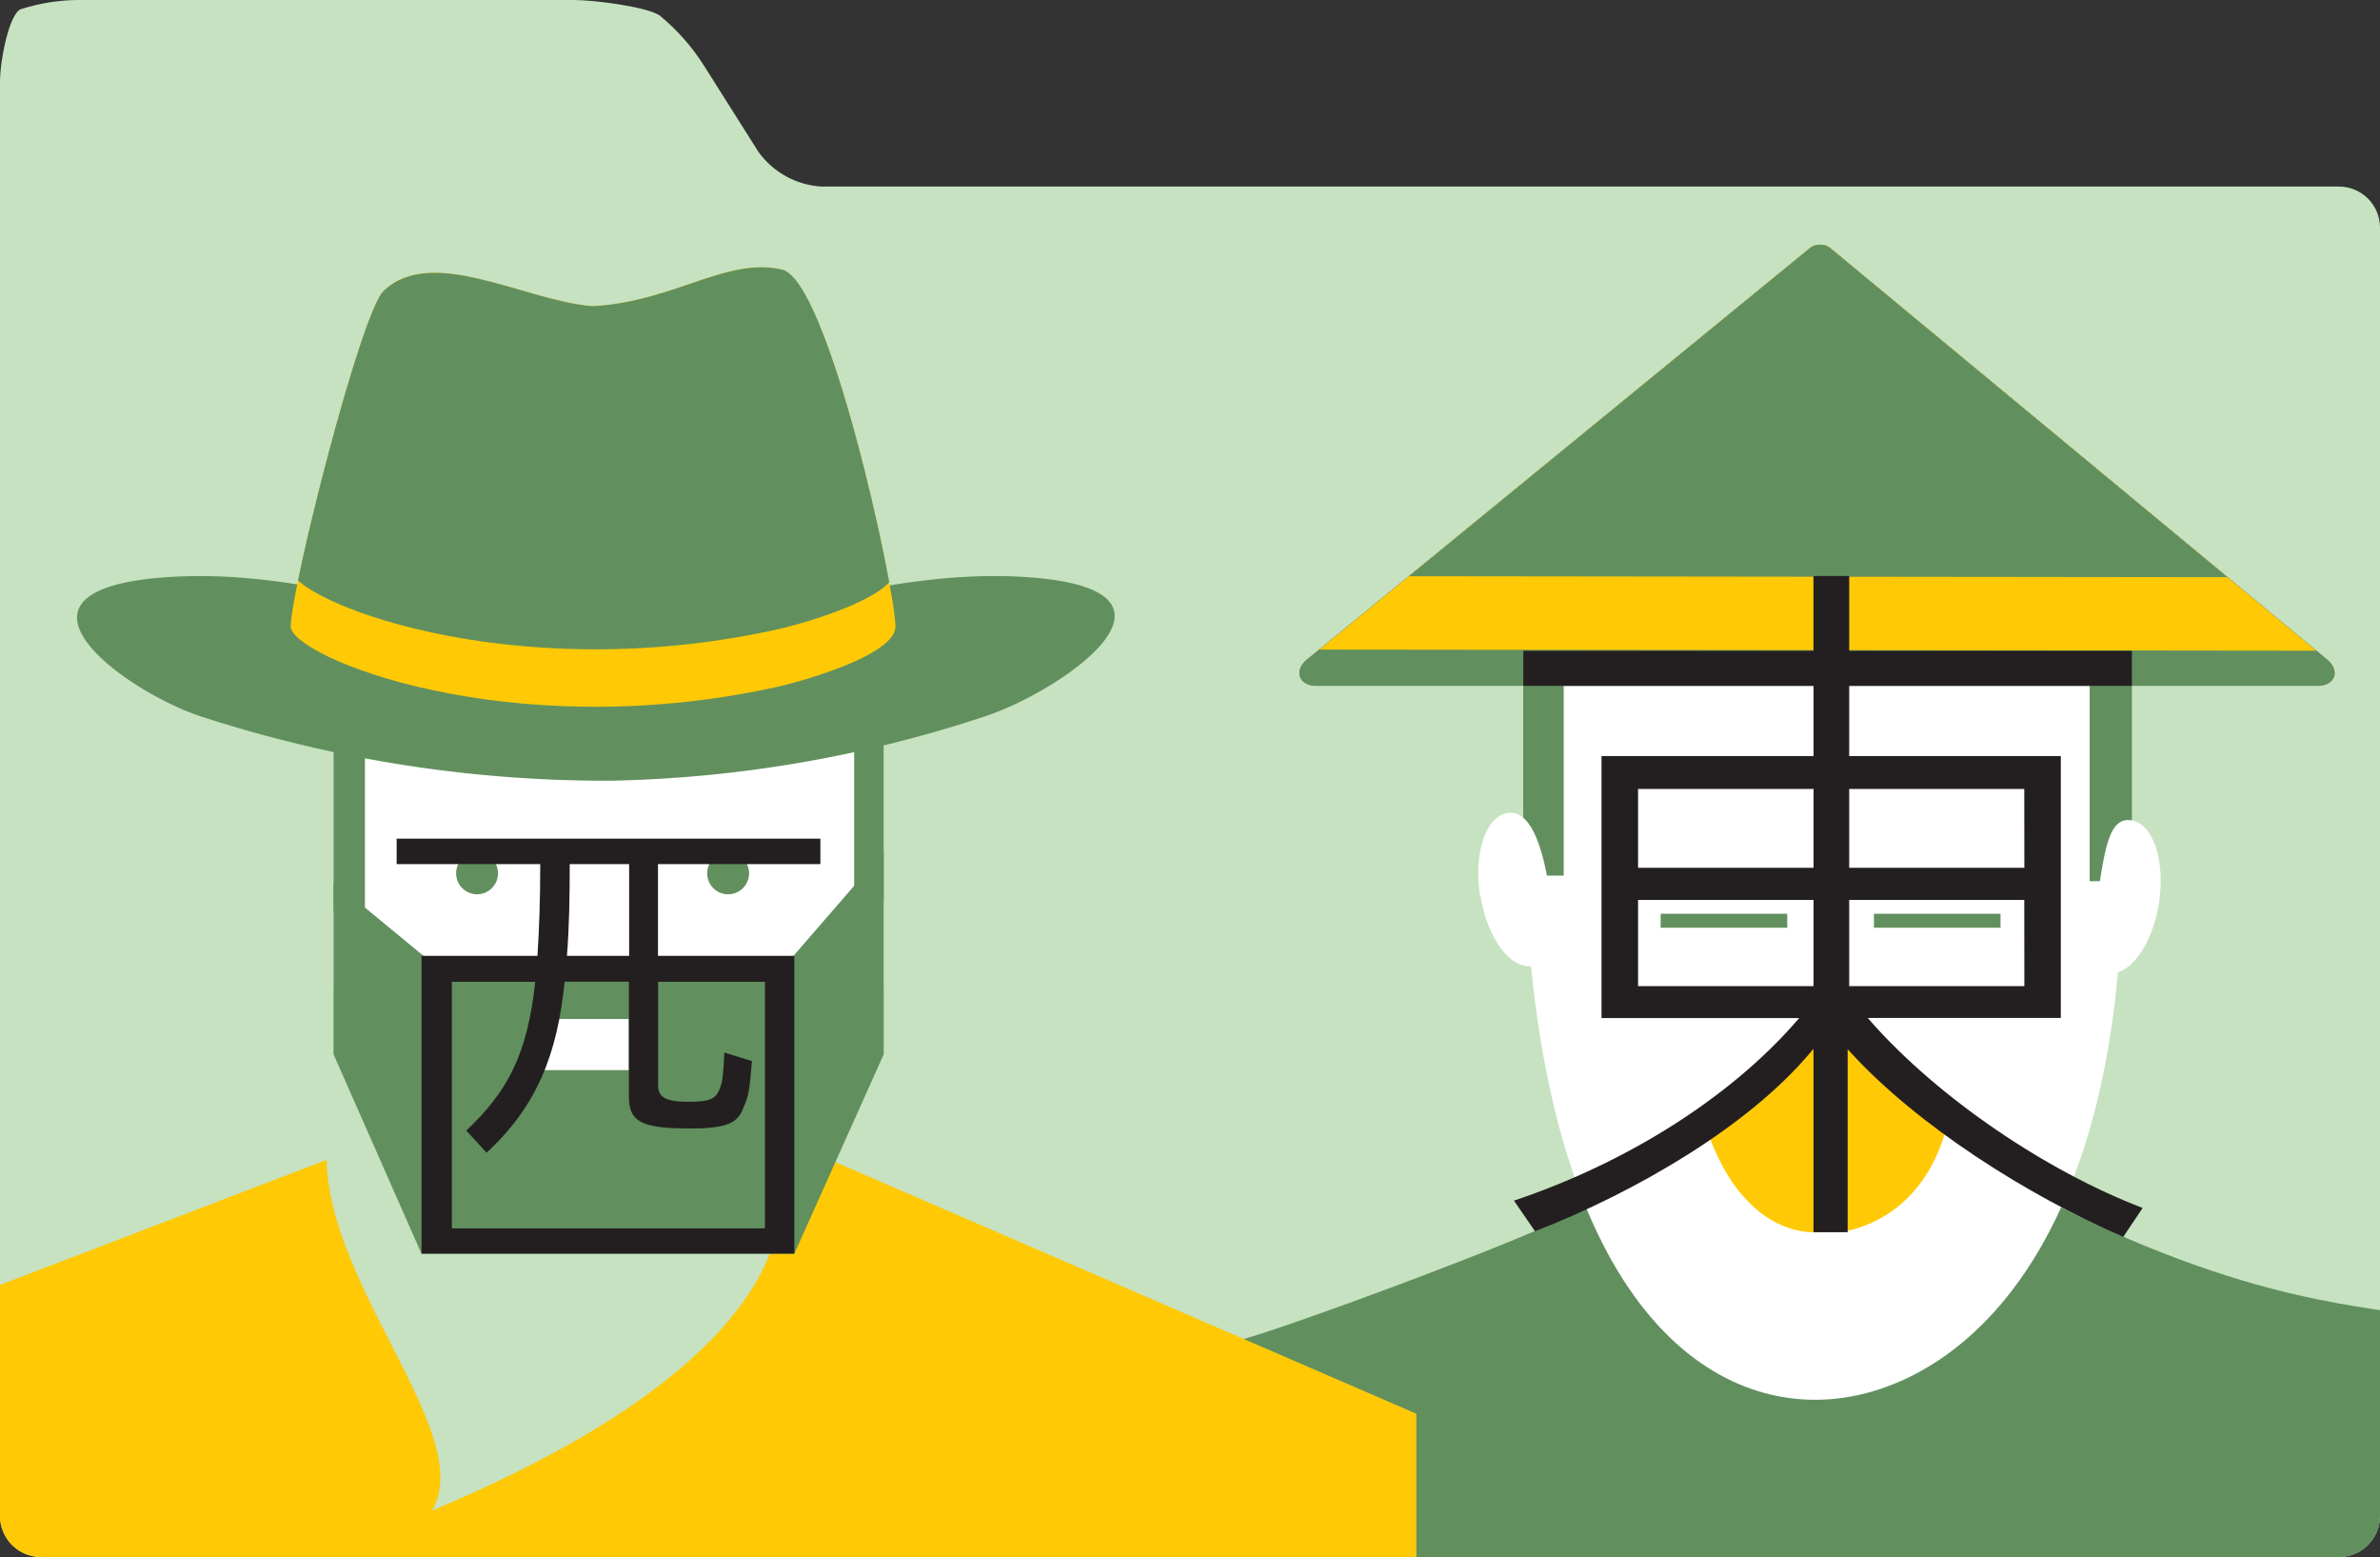
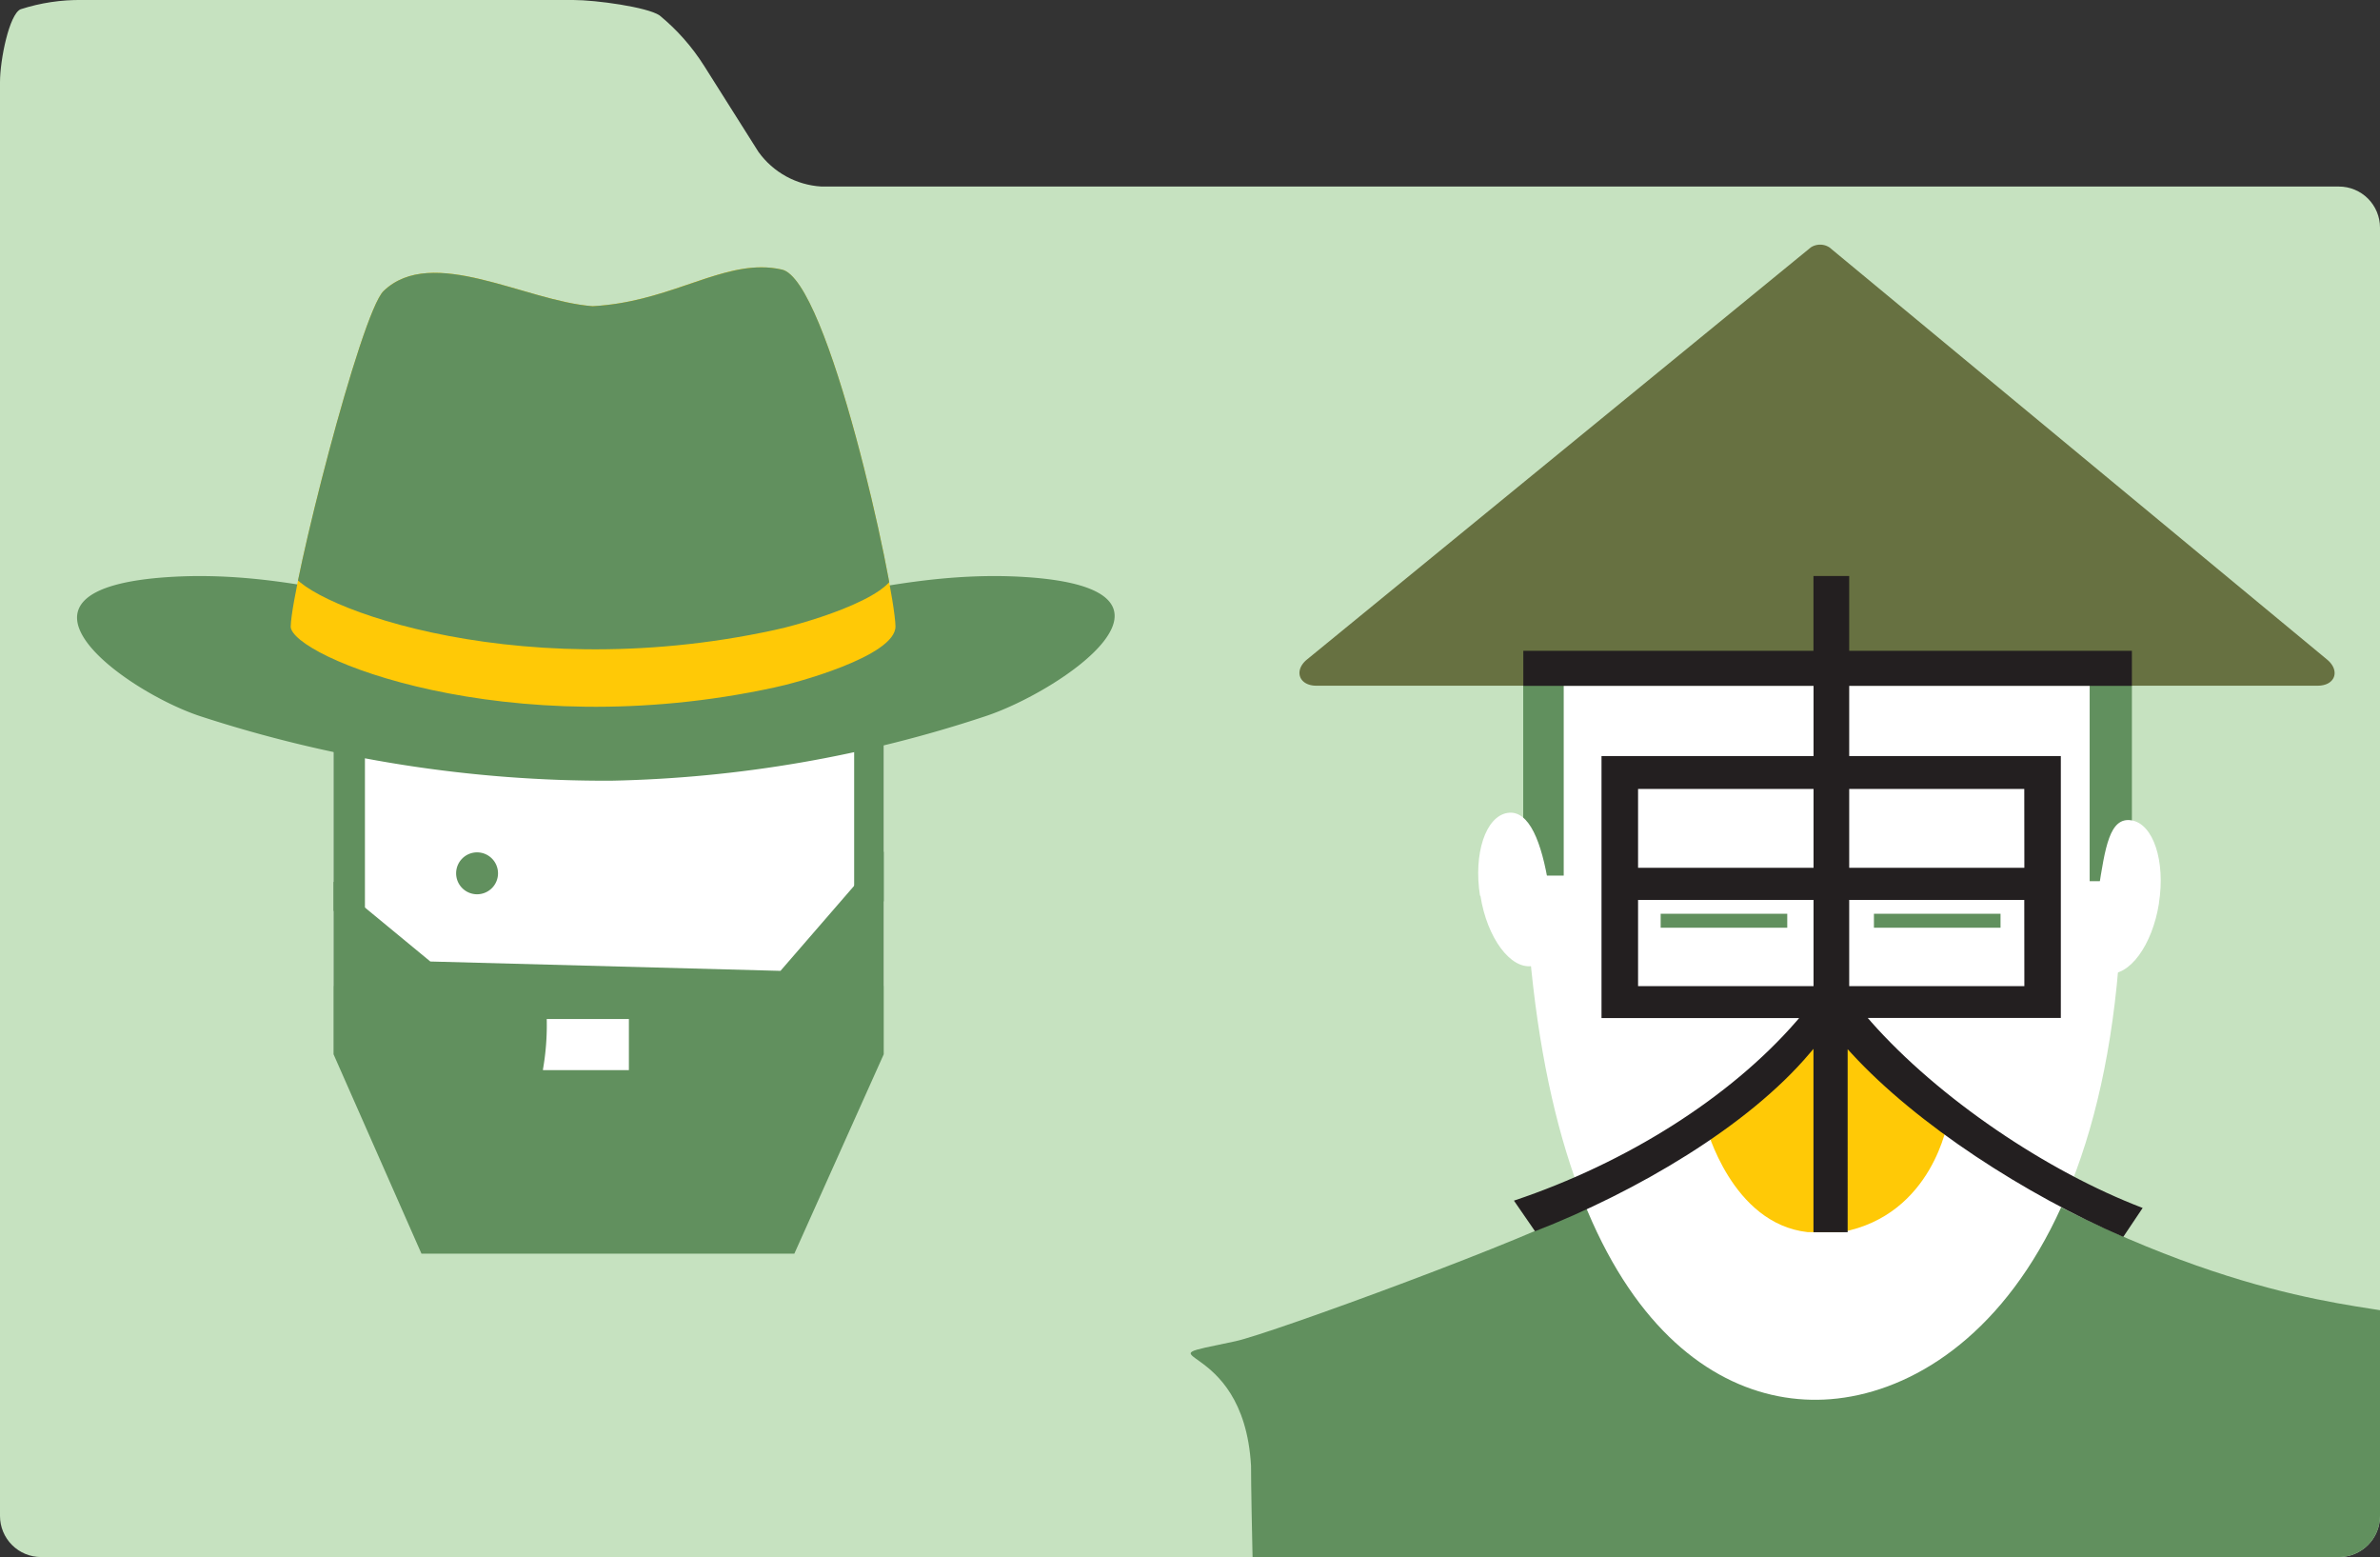
<svg xmlns="http://www.w3.org/2000/svg" id="Layer_1" data-name="Layer 1" viewBox="0 0 289.7 189.47">
  <rect x="0" y="0" width="289.7" height="189.47" fill="#333333" stroke="none" />
  <defs>
    <clipPath id="clip-path">
      <path id="SVGID" d="M100,22.7a10.17,10.17,0,0,1-7.68-4.22L85.7,8a25.73,25.73,0,0,0-5.42-6.13C78.77.86,72.54,0,69.79,0H10A23.29,23.29,0,0,0,2.5,1.13C1.13,1.74,0,7.25,0,10V184.47a5,5,0,0,0,5,5H284.7a5,5,0,0,0,5-5V27.7a5,5,0,0,0-5-5Z" style="fill:none" />
    </clipPath>
    <clipPath id="clip-path-2">
-       <path id="SVGID-2" data-name="SVGID" d="M220.41,30.11,159.09,80.27c-1.64,1.34-1,3.19,1.14,3.19H282.11c2.11,0,2.77-1.84,1.15-3.18L222.69,30.12a2.08,2.08,0,0,0-2.28,0" style="fill:#61905e" />
-     </clipPath>
+       </clipPath>
    <clipPath id="clip-path-3">
      <polygon id="SVGID-3" data-name="SVGID" points="74.09 78.2 38.73 76.48 40.6 87.82 40.6 128.29 51.3 152.55 96.69 152.55 107.57 128.29 107.57 87.82 109.44 76.48 74.09 78.2" style="fill:none" />
    </clipPath>
    <clipPath id="clip-path-4">
      <path id="SVGID-4" data-name="SVGID" d="M72.14,37.26c-8.21-.61-19.56-7.5-25.45-1.85-2.78,2.67-11.21,35.91-11.3,40.79-.07,3.65,26.25,14.56,58.91,7.45,2.26-.49,14.79-3.79,14.71-7.45C108.9,71.3,100.82,34,95.17,32.8a11.23,11.23,0,0,0-2.48-.27c-5.95,0-11.84,4.26-20.55,4.73" style="fill:none" />
    </clipPath>
  </defs>
  <title>Artboard 4</title>
  <g style="clip-path:url(#clip-path)">
    <rect y="-6.9" width="289.7" height="196.37" style="fill:#c6e2c0" />
    <path d="M308.7,188.57c0,4.67-20.93,12.47-21.19,23.53H153c-.27-10.55-.72-29.09-.72-33.73-.91-16.13-14.76-12.44-1.91-15.16,4.33-.92,37.2-13,42.32-16.19l24.16-16.12,30.43,14.17c26.88,14.32,42.86,13.72,46.16,15.15,12,5.23,16.13,7.07,15.22,23.21" style="fill:#61905e" />
    <path d="M256.64,80c8.41,66.59-15.9,88.85-33.83,90.26-16.66,1.31-36.54-14.7-37.33-68.67-.1-6.61.63-13.67,1.42-21.82,2.48-25.63,44-1,69.74.24" style="fill:#fff" />
    <path d="M207.68,137.09s3.1,11.8,12.33,12.84h4.16c11.14-2.09,12.93-13.54,12.93-13.54l-14.45-12.71Z" style="fill:#ffc906" />
    <rect x="185.41" y="79.28" width="4.93" height="27.27" style="fill:#61905e" />
    <path d="M180.15,109c-.81-5.14.69-9.66,3.35-10.08s4.17,3.66,5,8.8.63,9.41-2,9.83-5.49-3.4-6.3-8.55" style="fill:#fff" />
    <rect x="254.36" y="79.96" width="5.14" height="27.27" style="fill:#61905e" />
    <path d="M262.79,109.9c.81-5.14-.69-9.66-3.35-10.08s-3.19,3.29-4,8.43-1.61,9.78,1.06,10.2,5.49-3.41,6.3-8.55" style="fill:#fff" />
    <path d="M220.41,30.11a2.08,2.08,0,0,1,2.28,0l60.57,50.15c1.62,1.34,1,3.18-1.15,3.18H160.23c-2.12,0-2.77-1.85-1.14-3.19Z" style="fill:#677141;fill-rule:evenodd" />
-     <path id="SVGID-5" data-name="SVGID" d="M220.41,30.11,159.09,80.27c-1.64,1.34-1,3.19,1.14,3.19H282.11c2.11,0,2.77-1.84,1.15-3.18L222.69,30.12a2.08,2.08,0,0,0-2.28,0" style="fill:#61905e" />
    <g style="clip-path:url(#clip-path-2)">
      <path d="M222.1,25.87a2.08,2.08,0,0,1,2.29,0L285,76c1.62,1.34,1,3.18-1.15,3.18l-127.93-.14c-2.11,0,3.27-1.71,4.91-3Z" style="fill:#ffc906;fill-rule:evenodd" />
      <path d="M222.1,16.9a2.09,2.09,0,0,1,2.29,0L285,67.07c1.62,1.34,1,3.18-1.15,3.18L155.88,70.1c-2.11,0,3.27-1.71,4.91-3Z" style="fill:#61905e;fill-rule:evenodd" />
    </g>
    <path d="M227.73,124.3l-.38-.43h23.5V92H225.09V83.46h34.41V79.19H225.09v-9.1h-4.35v9.1H185.42v4.27h35.33V92H194.94v31.88H219l-.37.43c-8,9.19-20.55,17.17-34.35,21.79l2.57,3.73c12.33-4.81,25.91-12.75,33.43-21.66l.46-.54v22.31h4.16V127.67l.45.49c8,8.72,21.27,17.25,33.1,22.35l2.36-3.52c-11.66-4.45-24.82-13.33-33.08-22.68M246.41,120H225.09V109.51h21.31Zm0-14.4H225.09V96h21.31ZM220.75,120H199.39V109.51h21.36Zm0-14.4H199.39V96h21.36Z" style="fill:#231f20" />
    <rect x="202.14" y="111.19" width="15.41" height="1.7" style="fill:#61905e" />
    <rect x="228.1" y="111.19" width="15.41" height="1.7" style="fill:#61905e" />
-     <polygon points="-33.96 169.35 72.29 128.69 172.4 172.03 172.4 240.31 -34.34 241.08 -33.96 169.35" style="fill:#ffc906;fill-rule:evenodd" />
    <path d="M40.07,137.12c-3.2,16.74,18.42,36.85,12.51,46.7C83.85,170.74,95.66,156.6,95,144.91Z" style="fill:#c6e2c0;fill-rule:evenodd" />
    <g style="clip-path:url(#clip-path-3)">
      <rect x="35.39" y="84.86" width="76.41" height="35.12" style="fill:#fff" />
      <rect x="35.89" y="86.97" width="8.53" height="23.88" style="fill:#61905e" />
      <rect x="103.97" y="85.22" width="5.33" height="24.46" style="fill:#61905e" />
      <path d="M37.72,104.91,52.38,117,95,118.14l17.79-20.53,1.37,54L71,167.71,30.88,150.38s-4-24.63-2.74-25.24,3.19-23.72,3.19-23.72Z" style="fill:#61905e;fill-rule:evenodd" />
    </g>
    <path d="M74.4,95a159.18,159.18,0,0,1-50.09-7.87c-9.16-3.06-26.45-15.51-3.62-16.92,18.17-1.13,33.78,6.7,51.72,6.7s34.09-7.83,52.26-6.7c22.83,1.41,4.51,13.86-4.65,16.92A154.27,154.27,0,0,1,74.4,95" style="fill:#61905e" />
    <path d="M35.39,76.2c.1-4.88,8.53-38.12,11.3-40.79,5.88-5.65,17.24,1.24,25.45,1.85,9.92-.54,16.18-6,23-4.46C100.82,34,108.9,71.3,109,76.2c.08,3.66-12.45,7-14.71,7.45-32.66,7.11-59-3.8-58.91-7.45" style="fill:#ffc906" />
    <g style="clip-path:url(#clip-path-4)">
      <path d="M35.39,69.21c.1-4.88,11-40.84,13.84-43.4,5.23-4.67,17.56,6.53,23,8.19,5.42-1.66,17.73-12.85,23-8.19C98,28.37,108.9,64.32,109,69.21c.08,3.66-12.45,7-14.71,7.45-32.66,7.11-59-3.8-58.91-7.45" style="fill:#61905e" />
    </g>
    <path d="M66.13,130.22H76.55V124h-10a31.21,31.21,0,0,1-.47,6.19" style="fill:#fff" />
    <path d="M55.52,106.27a2.55,2.55,0,1,1,2.55,2.55,2.55,2.55,0,0,1-2.55-2.55" style="fill:#61905e" />
-     <path d="M86.08,106.27a2.55,2.55,0,1,1,2.55,2.55,2.55,2.55,0,0,1-2.55-2.55" style="fill:#61905e" />
-     <path d="M51.31,152.55V116.31H65.42c.21-3.17.34-6.82.34-11.16H48.28v-3.1H99.86v3.1H80.09v11.16h16.6v36.24Zm40.22-23.43c-.27,2.89-.27,4-1,5.58-.69,1.93-1.93,2.62-6.54,2.62-5.79,0-7.44-.76-7.44-3.86v-14H68.73c-.89,8.82-3.37,15.15-9.5,20.8l-2.48-2.68c5.1-4.82,7.44-9.3,8.4-18.11H55v30H93.11v-30h-13v12.67c0,1.38,1,1.93,3.65,1.93s3.31-.35,3.79-1.45.48-2.06.62-4.54ZM69,116.31h7.58V105.15H69.35c0,4.13-.07,7.78-.34,11.16" style="fill:#231f20" />
  </g>
</svg>